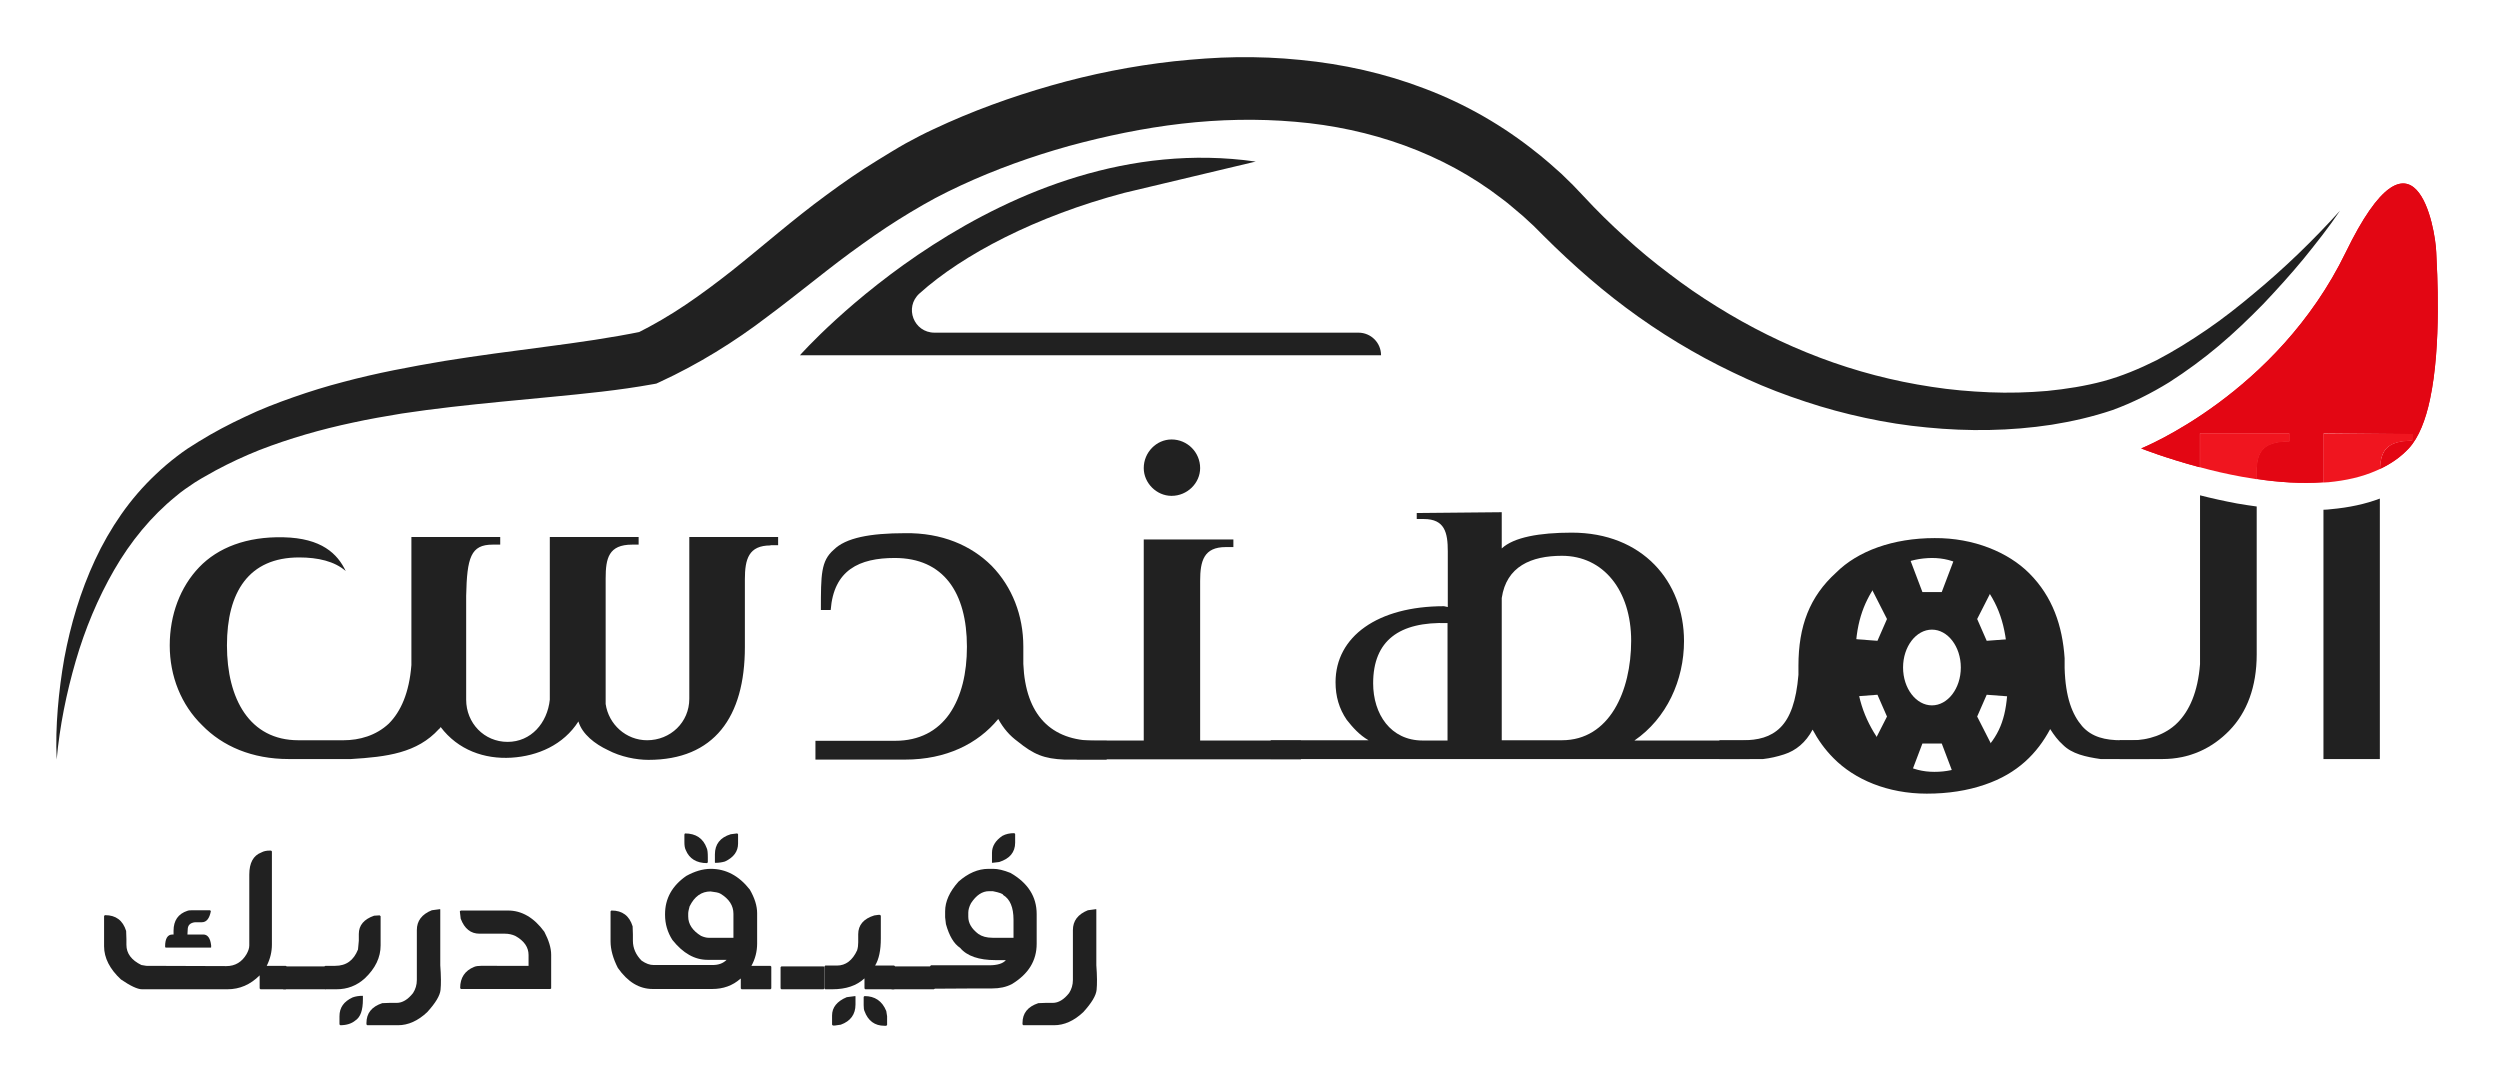
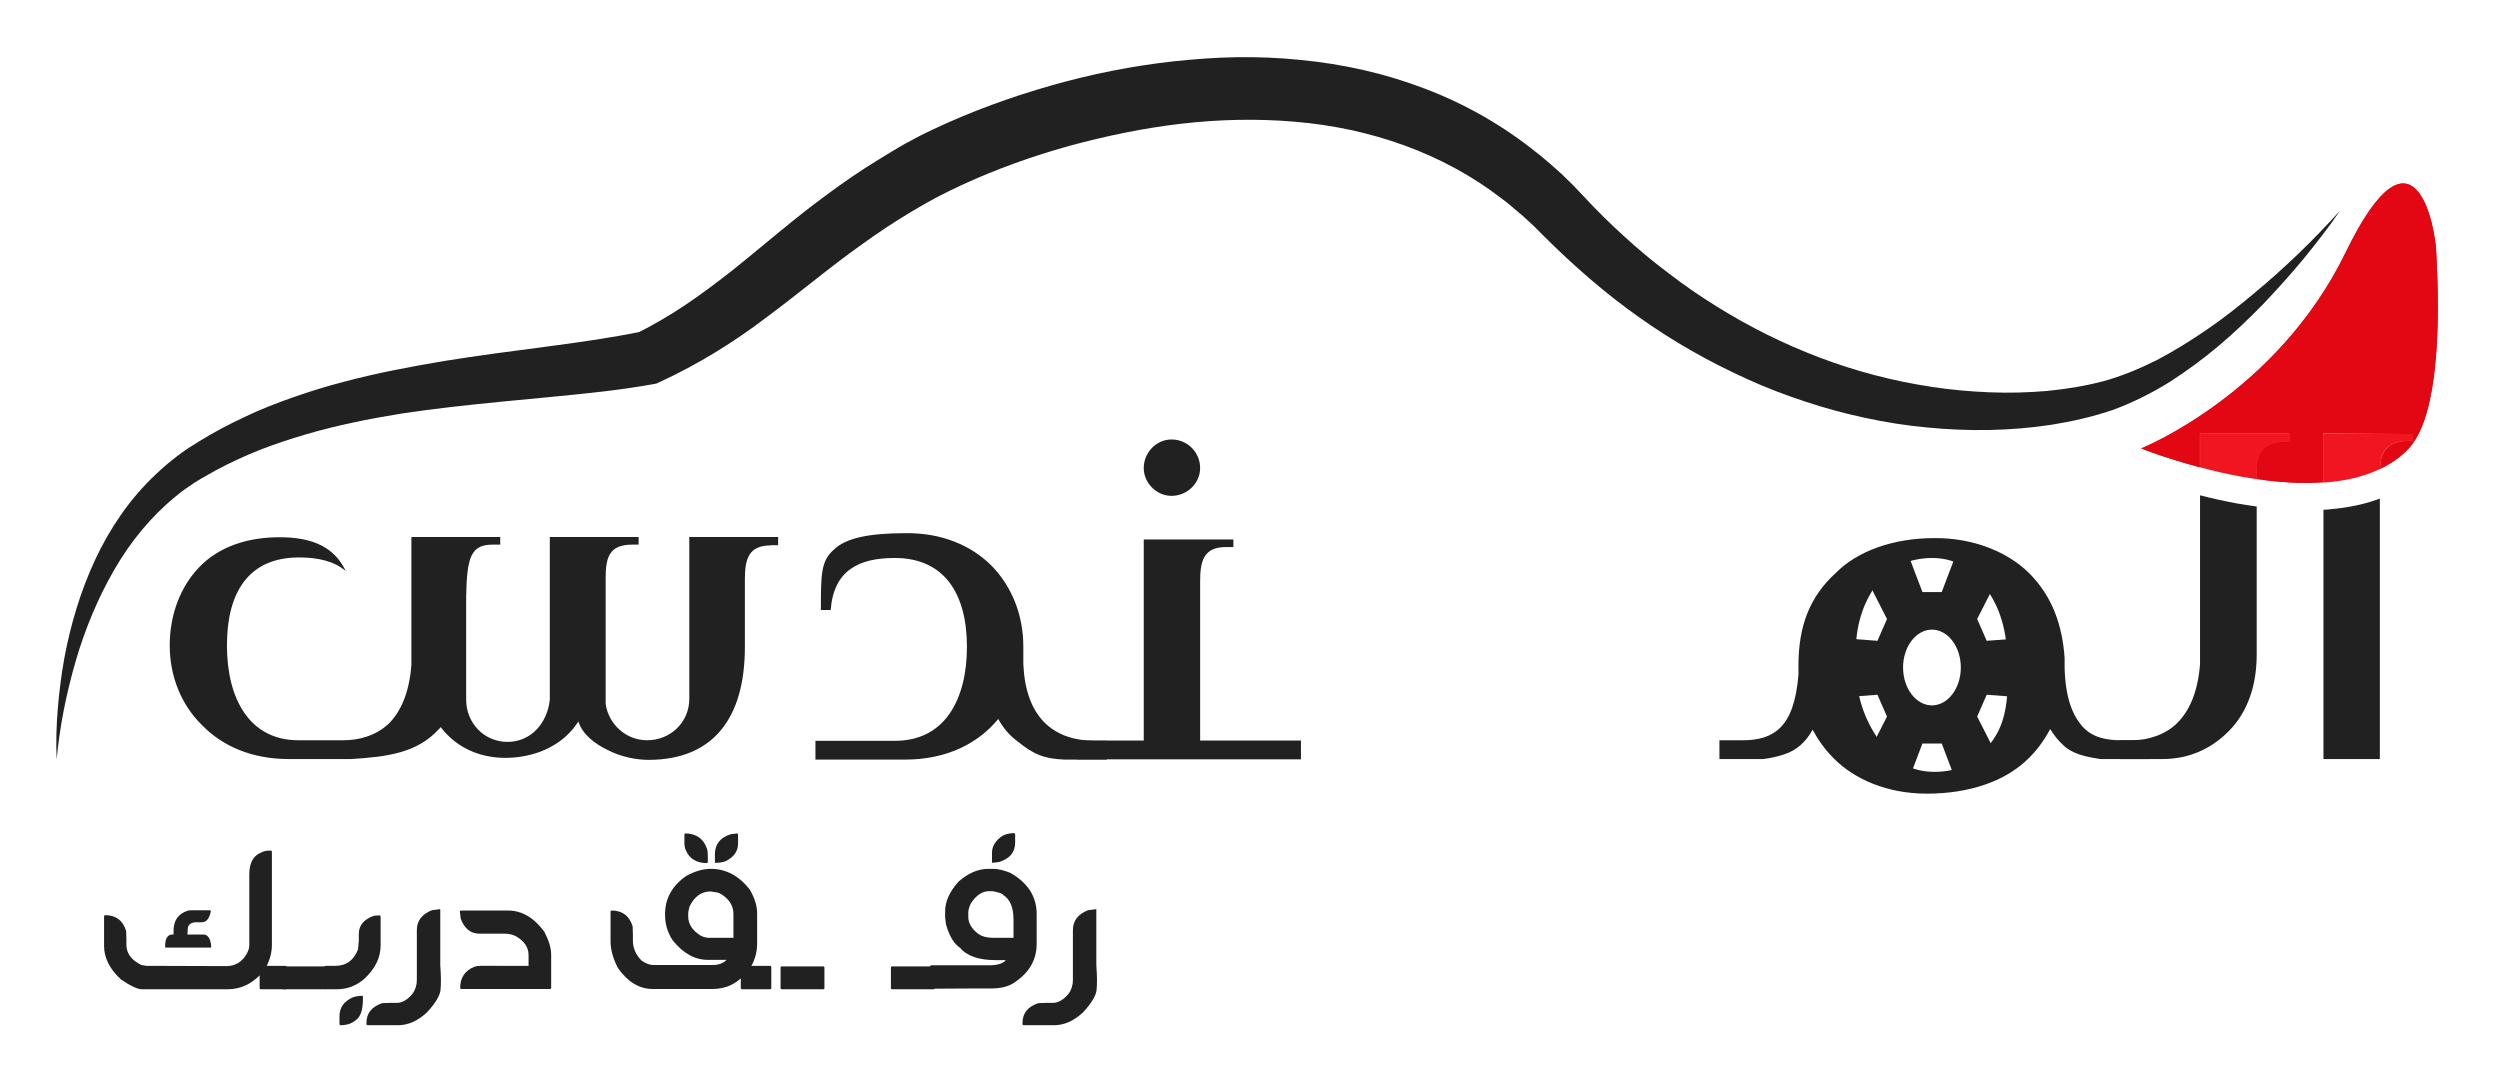
<svg xmlns="http://www.w3.org/2000/svg" version="1.0" id="Layer_1" x="0px" y="0px" viewBox="0 0 917.6 396.8" style="enable-background:new 0 0 917.6 396.8;" xml:space="preserve">
  <style type="text/css">
	.st0{fill:#212121;}
	.st1{fill:#FFFFFF;}
	.st2{fill:none;}
	.st3{fill:#E30613;}
	.st4{fill:#F0151F;}
</style>
  <path class="st0" d="M725.7,227.2l5.9-11.6c-3.9-5.1-8.8-8.9-14.2-10.7l-4.7,12.4h-7.1l-4.7-12.4c-5.4,1.9-10.3,5.6-14.2,10.7  l5.9,11.6l-3.5,8l-10.6-0.8c-0.7,3.4-1.1,7-1.1,10.7s0.4,7.3,1.1,10.7l10.6-0.8l3.5,8l-5.9,11.6c3.9,5.1,8.8,8.9,14.2,10.7l4.7-12.4  h7.1l4.7,12.4c5.4-1.9,10.3-5.6,14.2-10.7l-5.9-11.6l3.5-8l10.6,0.8c0.7-3.4,1.1-7,1.1-10.7s-0.4-7.3-1.1-10.7l-10.6,0.8  L725.7,227.2z M709.1,258.9c-5.8,0-10.6-6.2-10.6-13.9s4.8-13.9,10.6-13.9c5.8,0,10.6,6.2,10.6,13.9S714.9,258.9,709.1,258.9z" />
  <path class="st2" d="M901.7,148.7c-2.2,10.3-5.6,17.7-10.3,22.8c-4.1,4.4-9.2,7.9-15,10.4c-0.9,0.4-1.8,0.8-2.8,1.1v-8.7  c0-0.8,0-1.5,0-2.2c3.9-1.9,7.5-4.3,10.5-7.5c3.7-4,6.2-10.5,7.8-18c4.3-20.1,2.6-47.5,2.4-54c-0.3-8.9-7.9-52.1-33.2,0  c-25.3,52.1-75.1,72-75.1,72s8.9,3.6,21.5,6.9v10.3c-14.4-3.6-24.7-7.8-25.3-8c-3.8-1.5-6.3-5.2-6.3-9.3c0-4.1,2.5-7.8,6.3-9.3  c0.4-0.2,46.6-19.3,69.8-67.1c10.4-21.4,19.6-30.9,30-30.9c17.3,0,21.9,25.2,22.1,35c0,0.7,0.1,1.6,0.1,2.7  C904.8,105.3,905.8,129.5,901.7,148.7z" />
  <path class="st2" d="M852.8,177.1v10c-2,0.1-4.1,0.2-6.2,0.2c-5.7,0-11.9-0.5-18.3-1.4v-10.1C836.3,177,844.8,177.6,852.8,177.1z" />
  <path class="st3" d="M891.9,146.6c-1.6,7.5-4.1,14-7.8,18c-3,3.2-6.5,5.6-10.5,7.5c0.3-6.2,2.1-10.3,11.8-10.3v-2.5l-32.6-0.3v18  c-8.1,0.6-16.5,0-24.6-1.2v-1.6c0-7.5,1.4-12.2,12.1-12.2v-3h-32.9v12.5c-12.7-3.4-21.5-6.9-21.5-6.9s49.8-19.9,75.1-72  c25.3-52.1,32.9-8.9,33.2,0C894.5,99.1,896.2,126.5,891.9,146.6z" />
  <path class="st3" d="M891.9,146.6c-1.6,7.5-4.1,14-7.8,18c-3,3.2-6.5,5.6-10.5,7.5c0.3-6.2,2.1-10.3,11.8-10.3v-2.5l-32.6-0.3v18  c-8.1,0.6-16.5,0-24.6-1.2v-1.6c0-7.5,1.4-12.2,12.1-12.2v-3h-32.9v12.5c-12.7-3.4-21.5-6.9-21.5-6.9s49.8-19.9,75.1-72  c25.3-52.1,32.9-8.9,33.2,0C894.5,99.1,896.2,126.5,891.9,146.6z" />
  <g>
    <path class="st0" d="M858.9,77.3c-4.1,6.1-8.7,11.9-13.4,17.7c-4.7,5.7-9.7,11.2-14.8,16.6c-5.2,5.3-10.6,10.5-16.3,15.3   c-5.7,4.8-11.8,9.3-18.2,13.4c-6.5,4-13.4,7.5-20.8,10.2c-7.4,2.5-14.9,4.2-22.4,5.4c-15.1,2.3-30.5,2.5-45.7,1   c-7.6-0.7-15.2-1.9-22.6-3.5c-7.5-1.6-14.9-3.6-22.1-6c-7.3-2.4-14.4-5.1-21.4-8.3c-7-3.2-13.8-6.6-20.4-10.4   c-13.3-7.6-25.8-16.5-37.4-26.5c-5.8-5-11.4-10.2-16.8-15.6l-3.7-3.7l-3.8-3.5c-1.3-1.1-2.6-2.2-3.9-3.3c-1.3-1.1-2.6-2.2-4-3.2   c-21.6-16.7-48.3-25.9-75.8-28.2c-13.8-1.2-27.8-0.9-41.7,0.7c-13.9,1.6-27.8,4.5-41.4,8.2c-13.6,3.8-27,8.6-39.7,14.5   c-3.2,1.5-6.3,3-9.3,4.6c-1.5,0.8-2.9,1.6-4.5,2.5c-1.5,0.9-3,1.8-4.6,2.7c-6,3.6-11.9,7.5-17.7,11.7c-5.8,4.1-11.5,8.5-17.2,13   c-5.8,4.5-11.5,9.1-17.6,13.6c-12,9.2-25.4,17.5-39.5,24l-1.3,0.6l-1.1,0.2c-12.7,2.3-25.2,3.5-37.6,4.7   c-12.4,1.2-24.6,2.3-36.7,3.7c-6.1,0.7-12.1,1.5-18.1,2.4c-6,1-11.9,2-17.8,3.3c-11.8,2.5-23.3,5.8-34.4,10.1   c-5.5,2.2-10.9,4.7-16.1,7.5l-3.9,2.2c-0.7,0.4-1.3,0.7-1.9,1.1c-0.6,0.4-1.2,0.7-1.8,1.1c-2.4,1.6-4.8,3.2-7,5.1   c-9,7.3-16.6,16.6-22.6,27c-6,10.4-10.7,21.7-14.1,33.4c-3.4,11.7-5.9,23.9-7,36.2c-0.3-6.2-0.1-12.4,0.4-18.6   c0.5-6.2,1.3-12.4,2.4-18.6c2.3-12.3,5.9-24.5,11.3-36.1c2.7-5.8,5.9-11.4,9.6-16.7c3.7-5.3,8-10.3,12.8-14.8   c2.4-2.3,4.9-4.4,7.5-6.4c0.7-0.5,1.3-1,2-1.5c0.7-0.5,1.4-1,2-1.4l4.1-2.6c5.5-3.4,11.2-6.4,17-9.1c5.8-2.8,11.8-5.1,17.8-7.2   c6-2.1,12.1-4,18.3-5.6c12.3-3.3,24.7-5.6,37.1-7.7c12.4-2,24.8-3.6,37-5.2c12.2-1.6,24.3-3.3,35.9-5.7l-2.4,0.8   c6.2-3.1,12.2-6.6,18-10.5c5.8-3.9,11.4-8.1,17-12.5c11.2-8.9,22.4-18.8,34.7-27.8c6.1-4.5,12.4-8.9,19-12.9c1.6-1,3.3-2,4.9-3   c0.8-0.5,1.7-1,2.5-1.5c0.9-0.5,1.7-1,2.6-1.5c3.5-1.9,6.9-3.7,10.4-5.3c14-6.6,28.4-11.8,43.1-16c14.7-4.2,29.8-7.2,45.1-8.9   c7.7-0.8,15.4-1.4,23.1-1.5c7.7-0.1,15.5,0.2,23.3,1c15.5,1.5,31,4.9,45.8,10.6c14.8,5.6,28.7,13.6,41,23.5c1.6,1.2,3,2.5,4.6,3.8   c1.5,1.3,2.9,2.6,4.4,3.9c1.4,1.4,2.8,2.7,4.2,4.1l4,4.2c4.8,5.2,9.9,10.2,15.1,14.9c5.2,4.8,10.7,9.3,16.3,13.5   c5.6,4.3,11.4,8.3,17.4,12c12,7.5,24.7,13.8,37.9,18.8c13.2,5,27,8.6,41,10.7c7,1.1,14.1,1.7,21.2,2c7.1,0.3,14.2,0.1,21.2-0.5   c7-0.7,14-1.8,20.7-3.6c6.6-1.8,13.1-4.5,19.5-7.7c6.3-3.3,12.4-7.1,18.4-11.2c6-4.1,11.7-8.6,17.3-13.3   C838.4,98.5,849,88.3,858.9,77.3z" />
  </g>
  <g>
    <path class="st0" d="M99,312.2h0.5l0.3,0.3v34.2c0,2.6-0.6,5.2-1.9,7.8h7l0.3,0.3v8l-0.3,0.3h-9.3l-0.3-0.3V358   c-3.4,3.4-7.3,5.1-11.8,5.1H52.1c-1.6,0-4.2-1.2-7.7-3.6c-4.1-3.8-6.2-7.9-6.2-12.2v-11.1l0.3-0.3h0.1c3.9,0,6.5,1.9,7.7,5.8l0.1,3   v2.1c0,3.1,1.8,5.6,5.5,7.4l1.8,0.3l29.4,0.1c3.2,0,5.7-1.5,7.4-4.4c0.6-1.1,1-2.1,1-3.2v-26c0-4.3,1.5-7,4.4-8.1   C96.8,312.4,97.8,312.2,99,312.2z M71.1,334.1h6l0.3,0.3c-0.5,2.7-1.6,4.1-3.3,4.1h-2.5c-1.8,0.2-2.7,1.1-2.7,2.7l-0.1,1.8h5.8   c1.6,0,2.6,1.3,2.9,4v0.7l-0.1,0.1H60.9c-0.2,0-0.3-0.1-0.3-0.4c0-2.9,0.9-4.4,2.7-4.4h0.4v-1.4c0-3.7,1.7-6.2,5.1-7.3   C69.3,334.1,70,334.1,71.1,334.1z" />
    <path class="st0" d="M104,354.7h15.5l0.3,0.3v7.8l-0.3,0.3H104l-0.3-0.3v-7.8L104,354.7z" />
    <path class="st0" d="M138.9,336h0.5l0.3,0.3V347c0,4.4-1.9,8.4-5.8,12.1c-3,2.7-6.4,4-10.4,4h-4.1l-0.3-0.3v-8l0.3-0.3h3.6   c4.1,0,6.8-2,8.4-6l0.3-3.2v-2.5c0-3.2,1.9-5.4,5.6-6.7L138.9,336z M133.1,365.5l0.1,0.1v1.2c0,4-0.9,6.5-2.7,7.7   c-1.4,1.2-3.3,1.8-5.6,1.8l-0.3-0.3v-3c0-3.2,1.6-5.4,4.8-6.9C130.5,365.7,131.7,365.5,133.1,365.5z" />
    <path class="st0" d="M161.7,363.3c-0.2,2.1-1.8,4.8-4.9,8.2c-3.4,3.2-7,4.8-10.7,4.8h-11.3l-0.3-0.3v-0.5c0-3.6,1.9-6,5.8-7.3   l2.7-0.1h2.6c2.1,0,4.1-1.2,6-3.6c0.9-1.4,1.4-3,1.4-4.8v-18.3c0-3.4,1.8-5.8,5.5-7.3l3-0.4l0.1,0.1v20.5   C161.9,358.3,161.9,361.2,161.7,363.3z" />
    <path class="st0" d="M169.2,334.2h17.3c5,0,9.5,2.6,13.3,7.8c1.6,3.1,2.5,5.9,2.5,8.4v12.4L202,363h-32.8l-0.3-0.3v-0.1   c0-3.7,1.7-6.3,5.1-7.7c0.7-0.3,1.6-0.4,2.6-0.4H194v-4c0-2.8-1.6-5.2-4.9-7c-1.1-0.5-2.4-0.8-3.8-0.8H176c-3.2,0-5.5-1.8-6.9-5.5   l-0.3-2.5v-0.3L169.2,334.2z" />
    <path class="st0" d="M260.9,318.9c5.5,0,10.3,2.5,14.3,7.6c1.8,3.1,2.7,6,2.7,8.7v11.1c0,2.9-0.7,5.7-2.1,8.2h7l0.3,0.3v8l-0.3,0.3   h-10.6l-0.3-0.3v-3.6h-0.1c-2.9,2.6-6.4,3.8-10.4,3.8h-21.8c-5,0-9.2-2.6-12.8-7.7c-1.8-3.5-2.7-6.8-2.7-9.8v-11l0.3-0.3h0.1   c3.9,0,6.5,1.9,7.7,5.8l0.1,3v2.3c0,2.7,1.1,5.2,3.2,7.3c1.6,1.1,3,1.6,4.4,1.6h21.7c2.1,0,3.8-0.6,5.1-1.9h-7   c-4.7,0-9-2.4-12.9-7.3c-1.8-2.8-2.7-5.9-2.7-9.2v-0.3c0-5.7,2.6-10.4,7.8-14C254.8,319.9,257.8,318.9,260.9,318.9z M251.4,305.9   c4,0,6.7,1.8,8,5.4c0.3,0.6,0.4,1.8,0.4,3.4v1.8l-0.3,0.3c-3.8,0-6.5-1.6-7.8-4.8c-0.4-0.8-0.5-1.8-0.5-3v-2.7L251.4,305.9z    M252.6,335.3v1.1c0,2.8,1.6,5.2,4.7,7.1c1.1,0.5,2.1,0.7,2.7,0.7h9.2v-8.8c0-3-1.6-5.5-4.8-7.4c-0.7-0.4-1.9-0.6-3.6-0.8   c-3.3,0-5.9,1.8-7.7,5.5C252.8,333.8,252.6,334.7,252.6,335.3z M270.5,305.9h0.1l0.3,0.3v3.4c0,2.9-1.6,5.1-4.8,6.6   c-1,0.3-2.2,0.5-3.6,0.5l-0.1-0.1v-3c0-3.7,1.9-6.2,5.8-7.4L270.5,305.9z" />
    <path class="st0" d="M286.8,354.7h15.5l0.3,0.3v7.8l-0.3,0.3h-15.5l-0.3-0.3v-7.8L286.8,354.7z" />
-     <path class="st0" d="M322.3,335.8h0.7l0.3,0.3v8.4c0,4.3-0.7,7.6-2.1,9.9h7l0.3,0.3v8.1l-0.3,0.3h-10.6l-0.3-0.3v-3.7   c-2.9,2.7-6.8,4-11.8,4h-2.6l-0.3-0.3v-8.1l0.3-0.3h4.3c3.2,0,5.7-1.9,7.4-5.6c0.3-1,0.4-1.9,0.4-2.9v-3c0-3.4,2-5.7,5.9-6.9   L322.3,335.8z M313.9,365.6l0.1,0.1v3c0,3.6-1.8,6.1-5.4,7.4l-2.1,0.3h-0.8l-0.3-0.3v-3.4c0-2.9,1.8-5.2,5.4-6.7L313.9,365.6z    M317.3,365.6c3.8,0,6.5,1.8,8,5.5l0.3,1.9v3.2l-0.3,0.3h-0.7c-3.5,0-6-1.8-7.3-5.4c-0.2-0.4-0.3-1.1-0.3-2.2v-3L317.3,365.6z" />
    <path class="st0" d="M327.3,354.7h15.5l0.3,0.3v7.8l-0.3,0.3h-15.5l-0.3-0.3v-7.8L327.3,354.7z" />
    <path class="st0" d="M362.8,318.9h1.8c1.7,0,3.8,0.5,6.3,1.5c6.4,3.7,9.6,8.7,9.6,15.1v10.9c0,6.2-3,11.1-9.1,14.8   c-2.1,1.1-4.5,1.6-7.3,1.6H358l-16.5,0.1l-0.1-0.1v-8.2l0.3-0.3h21.3c3,0,5.1-0.6,6.2-1.9h-3.8c-6.1,0-10.5-1.5-13-4.5   c-2.3-1.5-4-4.4-5.2-8.7l-0.3-2.5v-2.2c0-3.6,1.6-7.2,4.9-10.9C355.3,320.5,359,318.9,362.8,318.9z M355.4,335v1.5   c0,2.3,1.2,4.4,3.7,6.3c1.3,0.9,3,1.4,5.2,1.4h7.7v-6.6c0-4.6-1.3-7.6-3.8-9.1c0-0.4-1.3-0.9-3.8-1.4h-1.4c-2.5,0-4.7,1.5-6.6,4.4   C355.7,332.8,355.4,334,355.4,335z M372.3,305.8l0.3,0.3v3.2c0,3.5-2,5.9-5.9,7.1l-2.5,0.3l-0.1-0.1v-3.6c0-2.4,1.3-4.5,3.8-6.2   C369.2,306.1,370.6,305.8,372.3,305.8z" />
    <path class="st0" d="M402.5,363.3c-0.2,2.1-1.8,4.8-4.9,8.2c-3.4,3.2-7,4.8-10.7,4.8h-11.3l-0.3-0.3v-0.5c0-3.6,1.9-6,5.8-7.3   l2.7-0.1h2.6c2.1,0,4.1-1.2,6-3.6c0.9-1.4,1.4-3,1.4-4.8v-18.3c0-3.4,1.8-5.8,5.5-7.3l3-0.4l0.1,0.1v20.5   C402.7,358.3,402.7,361.2,402.5,363.3z" />
  </g>
-   <path class="st0" d="M412.6,70.8c-32.4,8.6-59.2,22.6-75.1,36.9c-5.7,5.1-2.1,14.4,5.5,14.4h155.6c4.6,0,8.3,3.7,8.3,8.3l0,0H293.6  c0,0,74.4-84.3,167.3-71.1" />
  <path class="st0" d="M282.8,200.2c-8,0-9.4,5-9.4,12.4v24.9c0,25.7-11.3,41.4-35.4,41.4c-4.4,0-10.2-1.1-14.9-3.6  c-4.7-2.2-9.4-5.8-10.8-10.5c-5.5,8.6-14.9,12.7-24.6,13.3c-9.9,0.6-19.6-2.8-26-11.3c0,0.3-0.3,0.6-0.6,0.8  c-8,8.8-19.1,10.2-32.3,11H106c-13.5,0-24.3-4.7-31.8-12.4c-7.7-7.5-11.9-18-11.9-29.3s3.9-21.5,10.8-28.7  c6.9-7.2,17.4-11.3,30.9-11c14.1,0.3,19.9,6.1,22.9,12.4c-4.1-3.6-10.2-5-17.1-5c-18.5,0-26.5,12.7-26.5,32.3s8.3,34.8,26.2,34.8  h16.6c5.8,0,11.9-1.7,16.6-6.1c4.4-4.4,7.5-11.3,8.3-21.5v-47h32.6v2.8h-2.8c-8,0-9.4,4.7-9.7,18.8v38.1c0,8.6,6.6,15.5,15.2,15.5  c8.6,0,14.6-6.9,15.5-15.5v-59.7h32.6v2.8H232c-8.6,0-9.7,5-9.7,12.4v46.1c1.1,7.5,7.5,13.3,15.2,13.3c8.6,0,15.5-6.6,15.5-15.2  v-59.4h32.6v3H282.8z" />
  <path class="st0" d="M364,207.7c7.5,7.7,11.6,18.2,11.6,29.6v6.4c0.8,18.8,10.2,28.2,26.5,28.2h4.1v6.9h-15.5  c-7.5-0.3-11.3-1.9-17.1-6.6c-3-2.2-5.2-4.7-7.2-8.3c-7.5,9.1-19.1,14.9-34.2,14.9h-32.9v-6.9h29.3c8.8,0,15.5-3.6,19.9-9.9  c4.4-6.4,6.4-14.9,6.4-24.6c0-19.9-8.6-32.6-26.5-32.6c-13,0-22.4,4.4-23.5,19.1h-3.6c0-13,0-18,4.7-22.1c4.4-4.4,13.3-6.1,26.2-6.1  C345.7,195.5,356.5,200.2,364,207.7z" />
  <path class="st0" d="M449.9,200.8c-8,0-9.4,5-9.4,12.4v58.6h37v6.9h-82.3v-6.9h24.6V198h32.9v2.8H449.9z M440.5,171.8  c0,5.5-4.7,10.2-10.5,10.2c-5.5,0-10.2-4.7-10.2-10.2c0-5.8,4.7-10.5,10.2-10.5C435.8,161.3,440.5,166,440.5,171.8z" />
-   <path class="st0" d="M642.1,278.6H466.4v-6.9h35.9c-3.3-1.9-5.8-4.7-8-7.5c-2.8-4.1-4.1-8.6-4.1-13.8c0-16.8,15.5-27.9,39.8-27.9  l1.4,0.3v-20.4c0-6.9-1.1-11.9-8.8-11.9H520v-2.2l31.2-0.3v13.3c4.4-4.1,13.8-5.8,25.7-5.8c26,0,41.2,18,41.2,39.8  c0,14.4-6.4,28.4-18.2,36.5h42.3V278.6z M531.3,228.7c-17.7-0.6-27.3,6.4-27.3,22.1c0,11.3,6.4,21,18.2,21h9.1V228.7z M573.3,271.7  c17.4,0,25.4-18,25.4-36.5s-10.2-31.2-25.4-31.2c-11.3,0-20.4,3.9-22.1,15.5v52.2H573.3z" />
  <path class="st0" d="M744.8,210.4c8.6,8.6,12.2,19.3,13,31.2v3.6c0.3,10.8,2.8,17.1,6.4,21.3c3.6,4.1,8.6,5.2,14.4,5.2H789v6.9h-18  c-5.5-0.8-10.5-1.9-13.8-5.2c-1.9-1.7-3.3-3.6-4.7-5.8c-4.7,8.8-11.9,16.3-24,20.4c-6.4,2.2-13.5,3.3-21.3,3.3  c-14.4,0-26.5-5.2-34.2-13c-3.3-3.3-5.8-6.9-7.7-10.5c-2.5,4.7-6.1,7.7-10.5,9.1c-2.5,0.8-5,1.4-7.7,1.7h-16v-6.9h8.6  c5.5,0,10.2-1.1,13.8-4.7c3.6-3.6,5.8-9.7,6.6-19.3v-3.3c0-14.6,4.1-25.4,13.8-34.2c8-8,21-12.7,36.2-12.7  C724.4,197.4,737.1,202.7,744.8,210.4z M688.5,214.8c-4.7,6.9-7.5,14.4-7.5,26.8c0,14.1,3.3,22.1,8.6,30.1  c5.2,7.7,11.9,11.6,20.4,11.6c8.6,0,15.5-3.3,20.4-10.2c5.2-6.6,6.6-13.8,6.6-26c0-14.1-2.2-22.6-7.5-30.4  c-5.2-8-11.9-11.9-20.4-11.9C700.4,204.9,693.5,208.2,688.5,214.8z" />
  <path class="st0" d="M821.1,184.8c-4.8-0.9-9.3-1.9-13.6-3v62c-0.8,10.2-3.9,17.1-8.3,21.5c-4.4,4.4-10.8,6.4-16.6,6.4H778v6.9h15.7  c9.9,0,18.2-3.9,24.6-10.5c6.4-6.6,10-16,10-27.9v-54.3C825.9,185.6,823.5,185.2,821.1,184.8z" />
  <path class="st4" d="M840.4,159.1v3c-10.8,0-12.1,4.7-12.1,12.2v1.6c-1.8-0.3-3.6-0.6-5.4-0.9c-5.5-1-10.7-2.2-15.4-3.5v-12.5H840.4  z" />
  <path class="st2" d="M828.3,175.8v10.1c-2.3-0.3-4.7-0.7-7.2-1.1c-4.8-0.9-9.3-1.9-13.6-3v-10.3c4.7,1.2,9.9,2.5,15.4,3.5  C824.7,175.3,826.4,175.6,828.3,175.8z" />
  <path class="st0" d="M855.5,186.9c-0.9,0.1-1.8,0.2-2.7,0.2v91.5h20.7V183C868.2,185,862.2,186.3,855.5,186.9z" />
  <path class="st4" d="M885.4,159.3v2.5c-9.7,0-11.6,4-11.8,10.3c-0.4,0.2-0.8,0.4-1.3,0.6c-5.4,2.4-11.4,3.7-17.7,4.3  c-0.6,0-1.2,0.1-1.8,0.1v-18L885.4,159.3z" />
  <path class="st2" d="M873.6,172.1c0,0.7,0,1.4,0,2.2v8.7c-5.3,2-11.4,3.3-18,3.9c-0.9,0.1-1.8,0.2-2.7,0.2v-10  c0.6,0,1.2-0.1,1.8-0.1c6.3-0.6,12.3-1.9,17.7-4.3C872.7,172.5,873.2,172.3,873.6,172.1z" />
</svg>